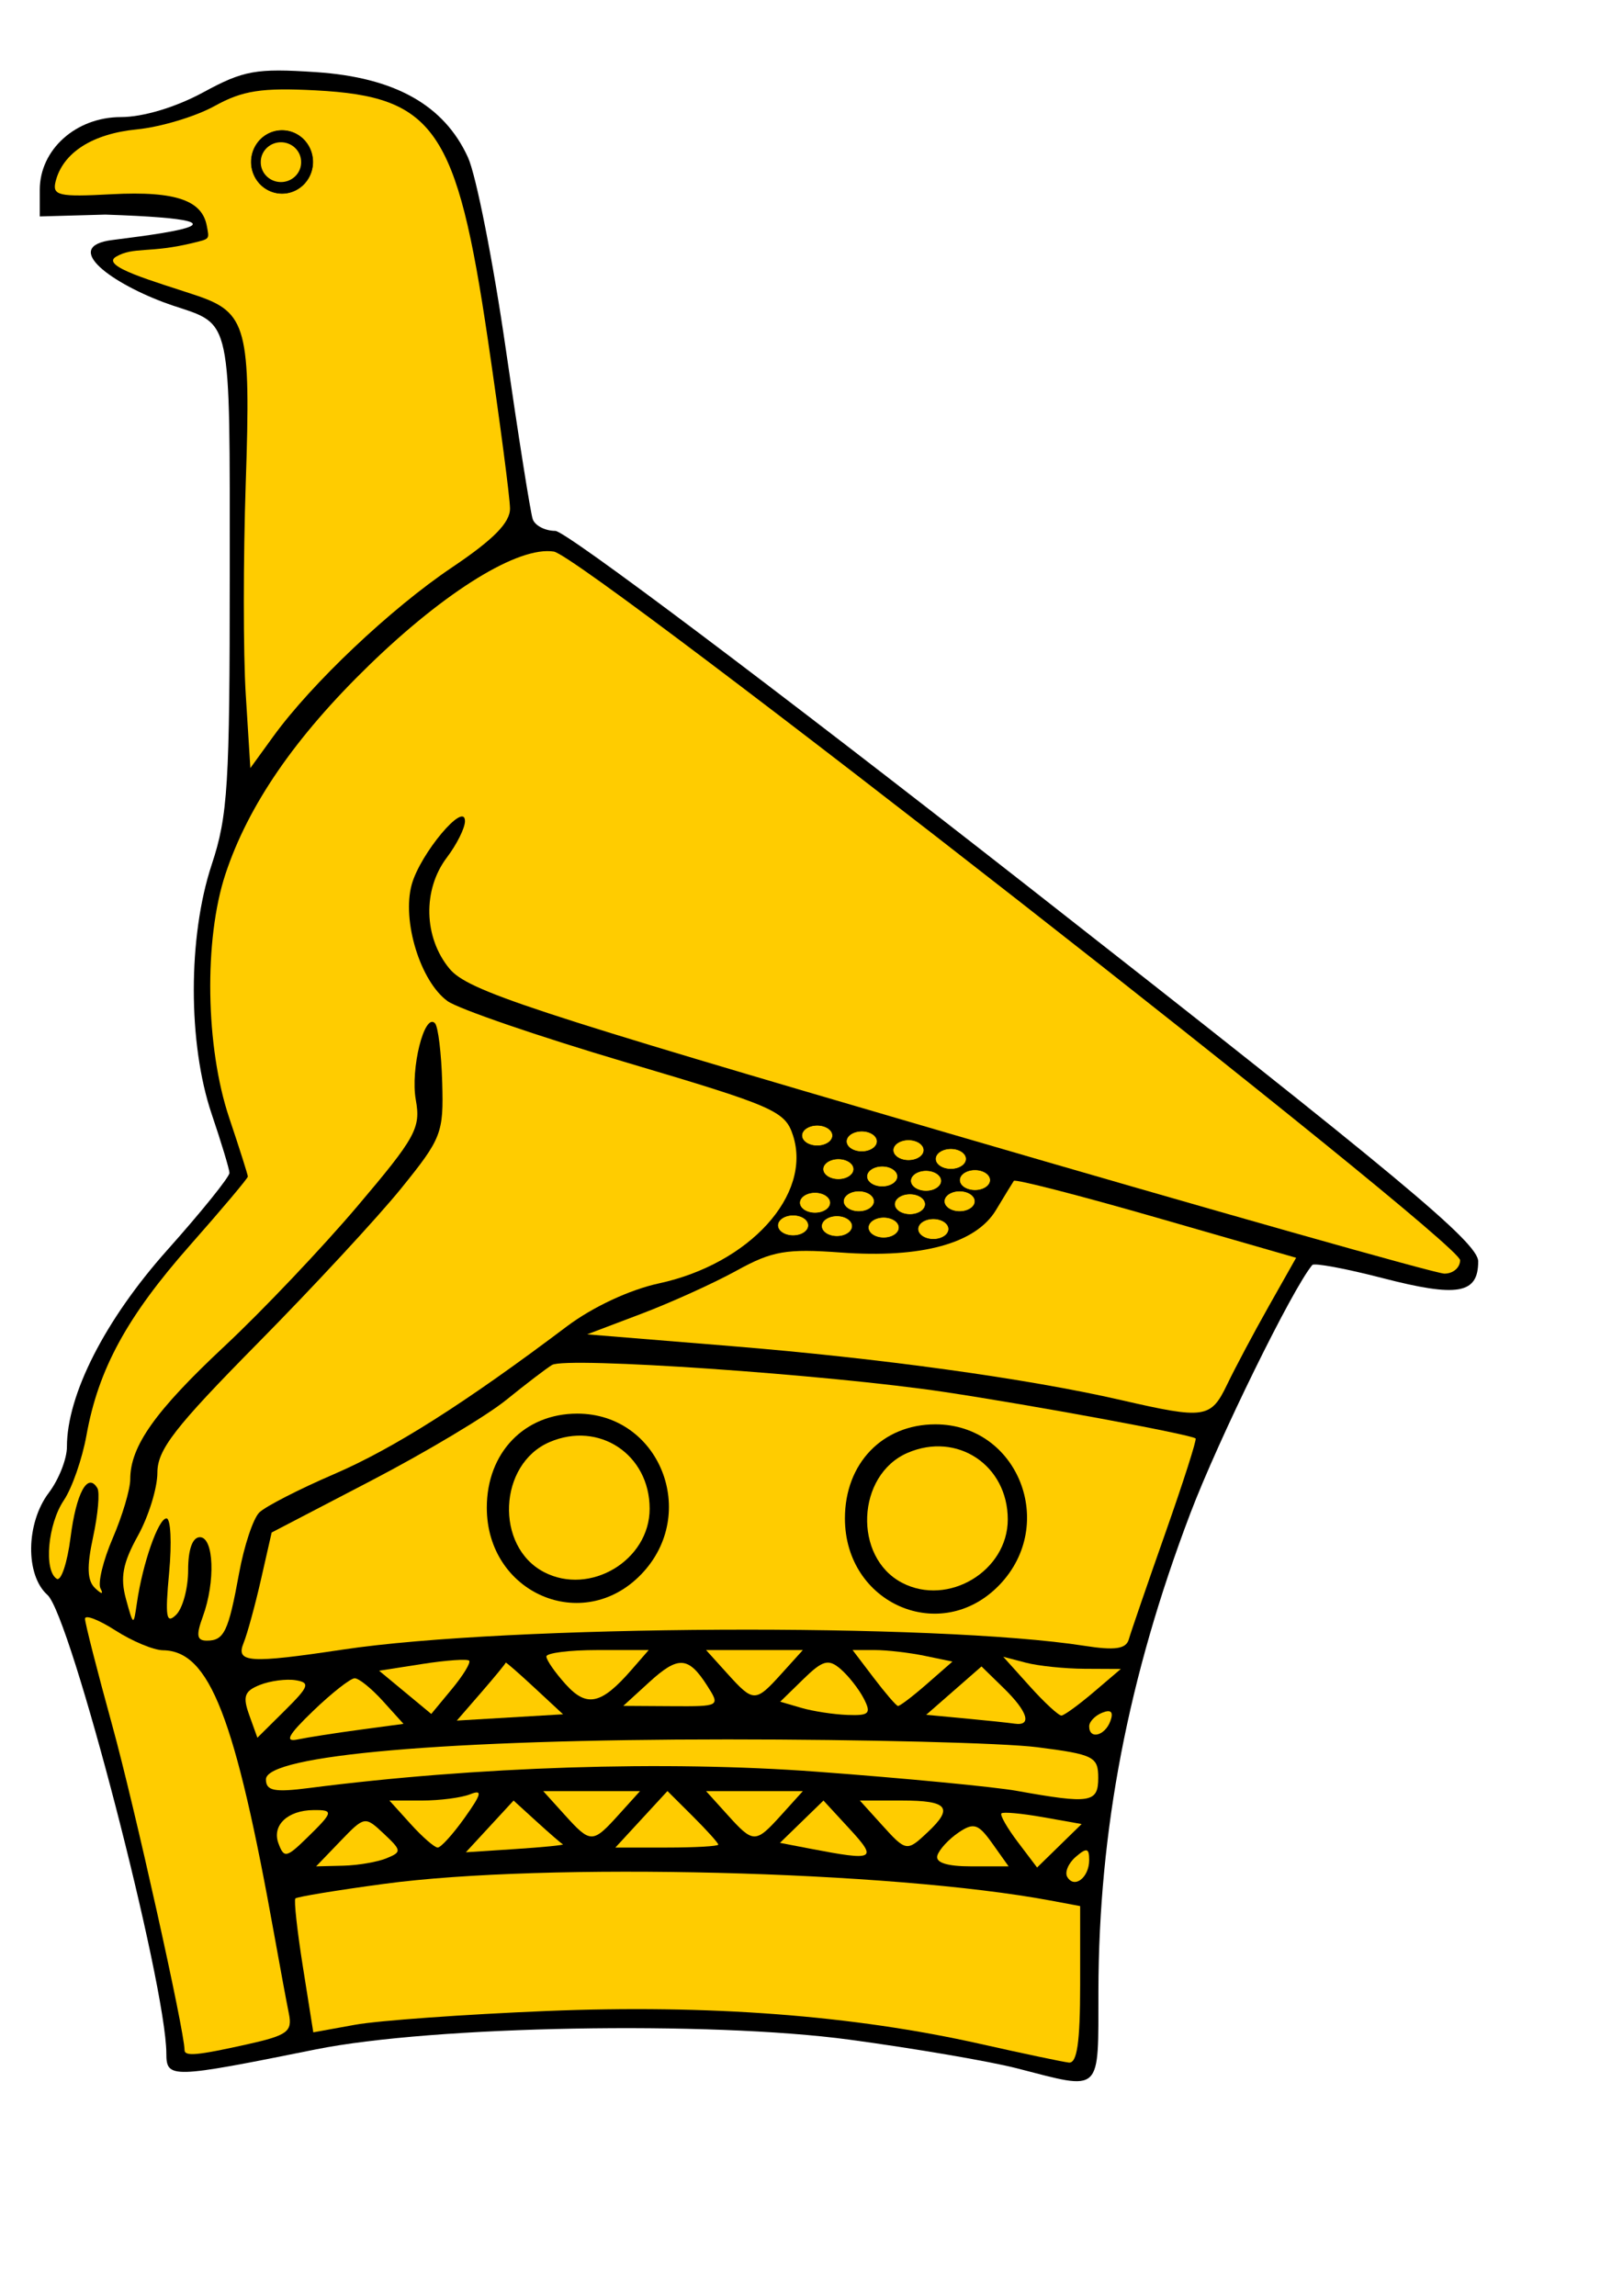
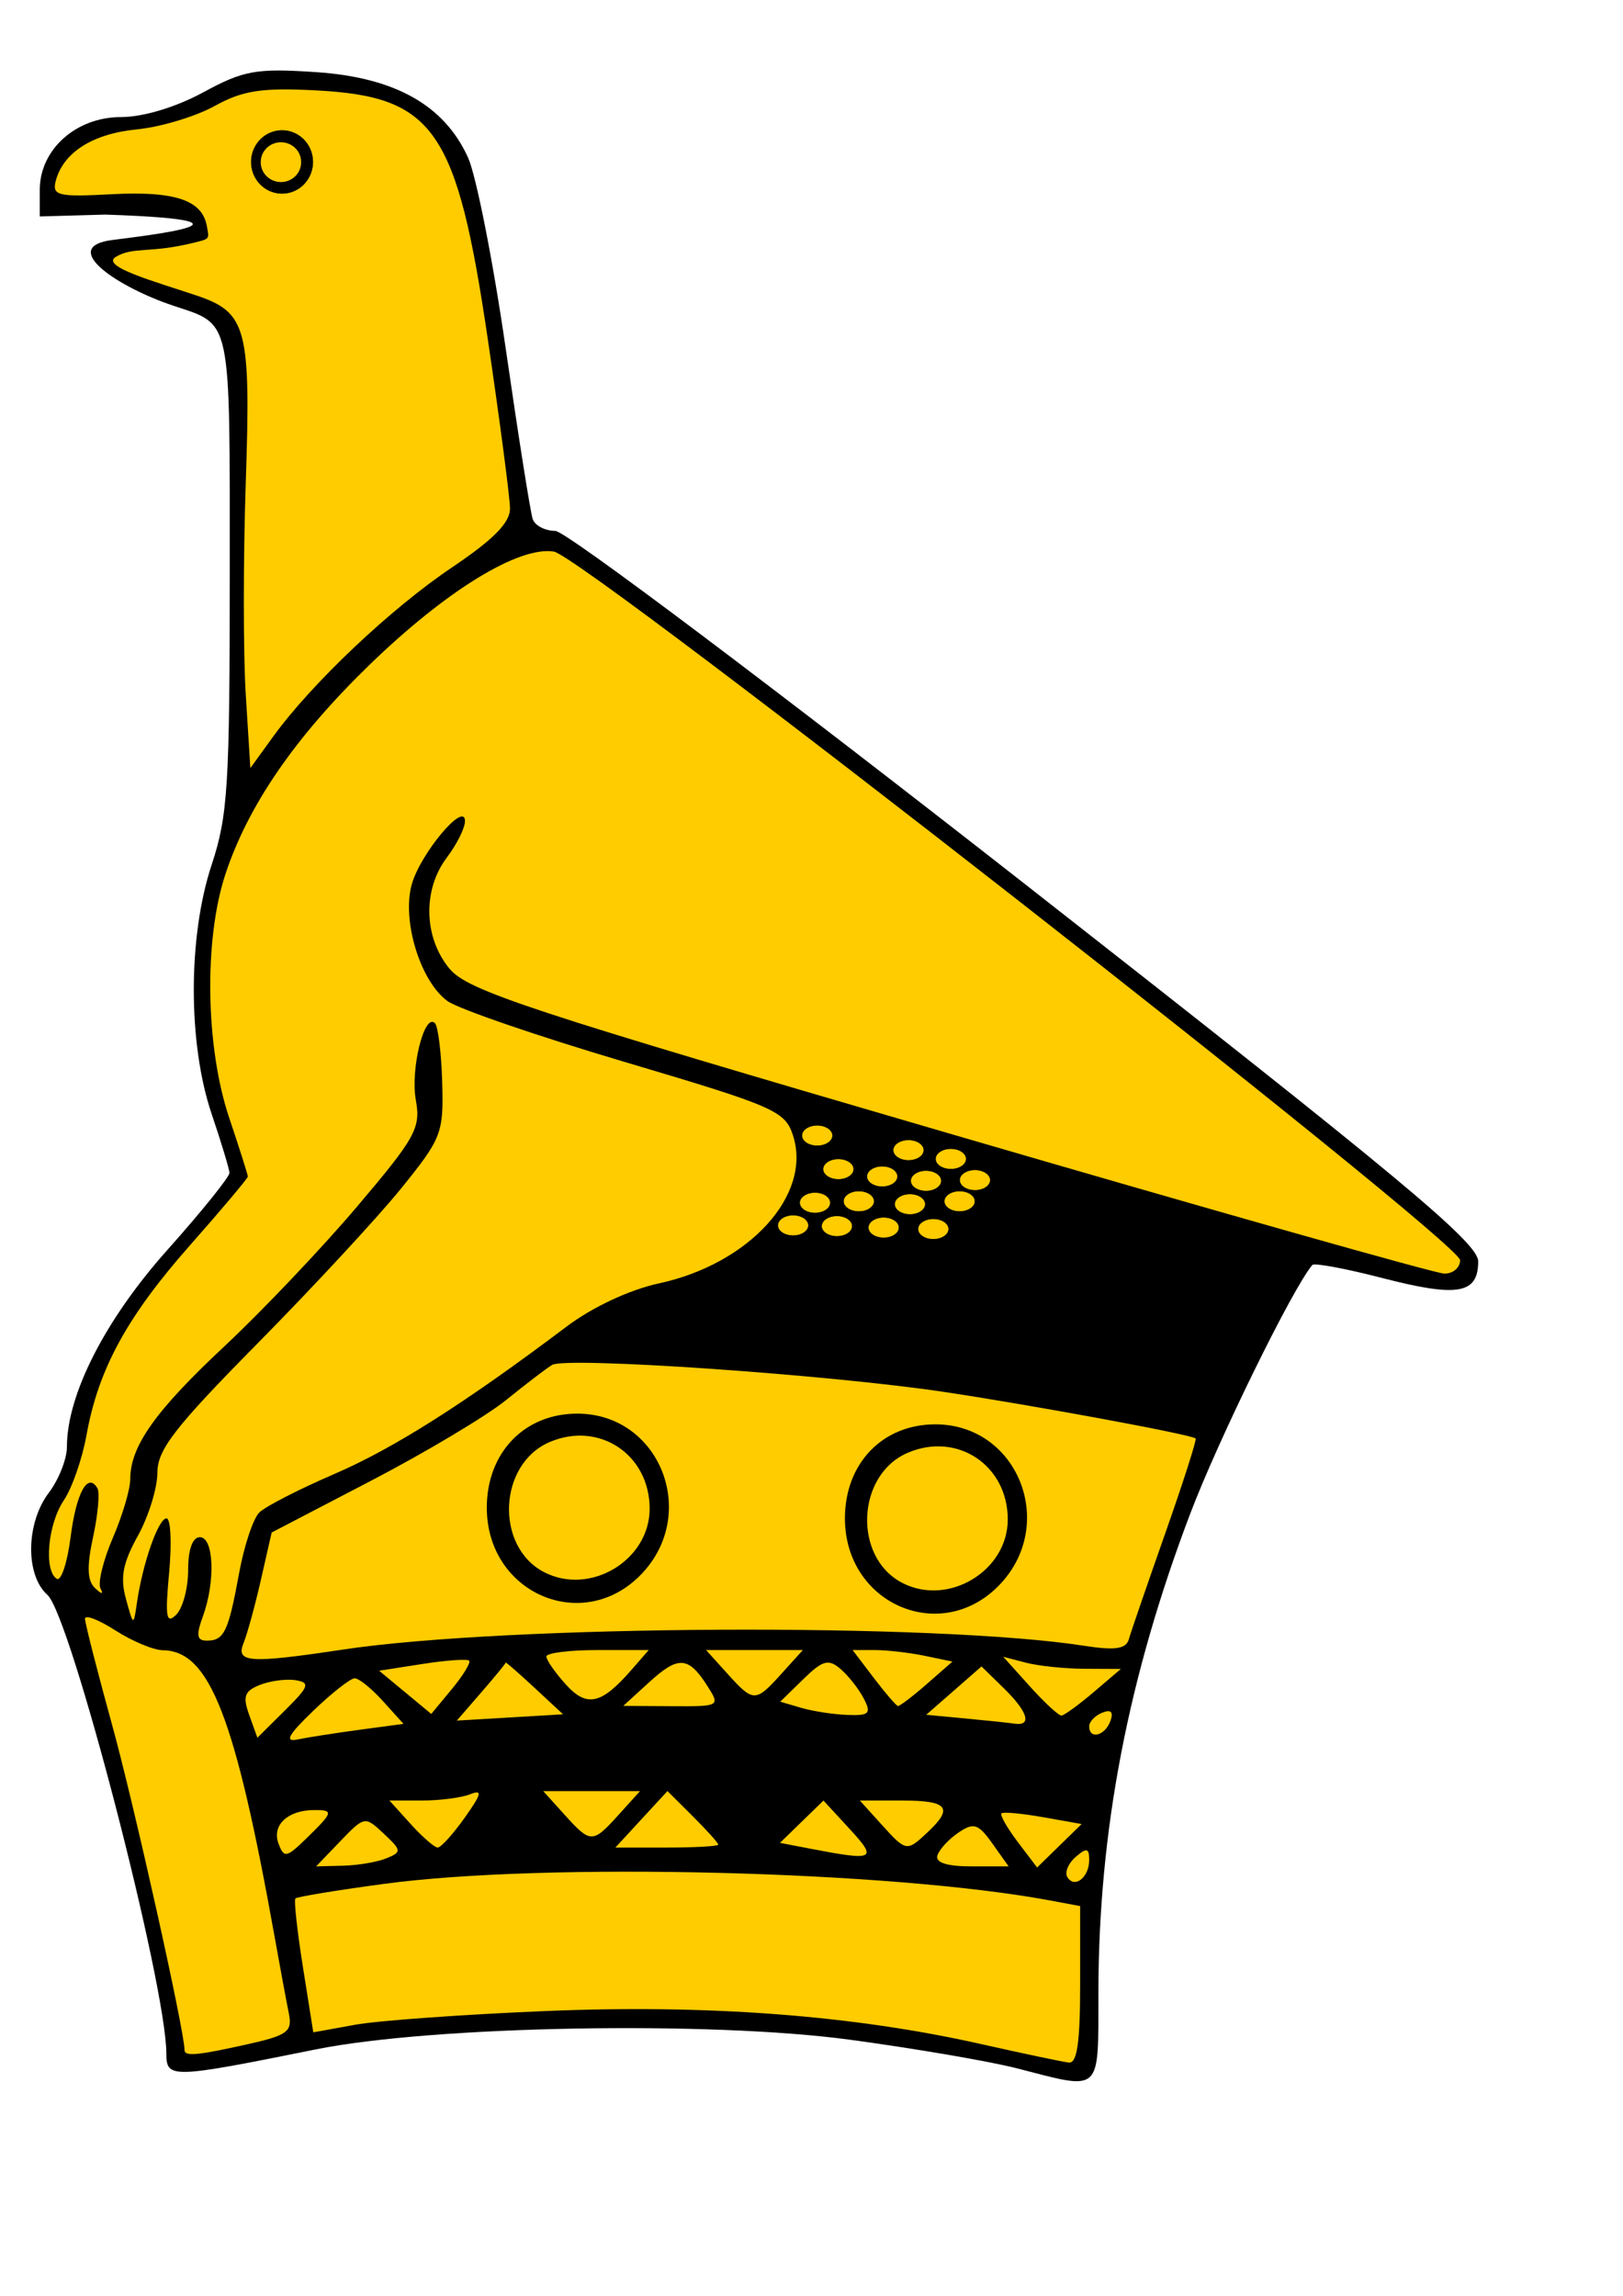
<svg xmlns="http://www.w3.org/2000/svg" xmlns:xlink="http://www.w3.org/1999/xlink" version="1.0" width="210mm" height="297mm" id="svg2472">
  <defs id="defs3" />
  <g id="layer1">
    <path d="M 10.602,526.281 L 10.602,29.654 L 368.956,29.654 L 727.31,29.654 L 727.31,526.281 L 727.31,1022.907 L 368.956,1022.907 L 10.602,1022.907 L 10.602,526.281 z " style="fill: black; fill-opacity: 0;" id="path7127" />
    <path d="M 537.161,973.475 C 537.314,894.857 551.705,820.055 582.056,740.106 C 595.864,703.735 632.138,629.857 641.76,618.508 C 642.712,617.386 658.178,620.27 676.13,624.917 C 712.857,634.423 722.886,632.673 722.886,616.761 C 722.886,607.65 685.343,576.395 501.771,432.681 C 378.079,335.845 276.656,259.574 271.578,259.574 C 266.585,259.574 261.606,256.987 260.514,253.826 C 259.422,250.665 253.484,213.15 247.317,170.461 C 241.151,127.771 232.836,85.684 228.841,76.933 C 217.16,51.347 193.042,37.835 154.459,35.261 C 125.253,33.313 119.14,34.411 99.367,45.157 C 85.98,52.433 69.97,57.245 59.148,57.245 C 37.149,57.245 19.45,73.107 19.45,92.823 L 19.45,105.828 L 51.525,104.926 C 143.452,108.001 59.554,116.445 52.862,117.659 C 30.04,121.8 57.828,140.456 84.672,149.444 C 113.558,159.115 112.357,153.446 112.357,280.11 C 112.357,384.11 111.443,398.846 103.509,422.817 C 91.861,458.005 91.861,510.258 103.509,544.674 C 108.216,558.584 112.133,571.538 112.213,573.46 C 112.292,575.382 98.587,592.39 81.756,611.257 C 51.36,645.331 32.723,681.9 32.723,707.47 C 32.723,713.357 28.741,723.434 23.875,729.865 C 12.648,744.699 12.304,770.127 23.198,779.823 C 34.5,789.881 81.224,970.001 81.348,1003.989 C 81.393,1016.383 83.504,1016.327 154.386,1002.045 C 211.61,990.515 346.929,988.043 415.41,997.277 C 447.042,1001.542 483.873,1007.843 497.256,1011.279 C 539.406,1022.101 537.061,1024.322 537.161,973.475 z " style="fill: black;" id="path7125" />
    <path d="M 479.559,999.39 C 417.153,985.359 346.63,980.006 267.201,983.27 C 227.052,984.92 184.981,987.941 173.708,989.983 L 153.213,993.695 L 148.129,961.697 C 145.333,944.098 143.679,929.039 144.455,928.233 C 145.231,927.427 164.705,924.223 187.731,921.114 C 266.781,910.438 435.748,914.666 513.846,929.274 L 528.225,931.963 L 528.225,970.538 C 528.225,998.67 526.728,1008.941 522.695,1008.478 C 519.653,1008.13 500.242,1004.04 479.559,999.39 z " style="fill: rgb(255, 204, 0); fill-opacity: 1;" id="path7123" />
    <path d="M 90.236,1002.288 C 90.236,993.027 65.627,882.558 54.88,843.58 C 47.56,817.029 41.571,793.581 41.571,791.473 C 41.571,789.364 48.276,791.946 56.472,797.211 C 64.667,802.475 75.119,806.829 79.698,806.885 C 102.494,807.165 114.976,839.2 134.305,947.034 C 137.025,962.209 140.164,979.109 141.281,984.591 C 143.06,993.327 140.552,995.173 120.98,999.536 C 96.241,1005.05 90.236,1005.588 90.236,1002.288 z " style="fill: rgb(255, 204, 0); fill-opacity: 1;" id="path7121" />
    <path d="M 521.943,917.74 C 520.585,915.457 522.438,911.031 526.061,907.905 C 531.417,903.285 532.649,903.567 532.649,909.412 C 532.649,917.997 525.433,923.61 521.943,917.74 z " style="fill: rgb(255, 204, 0); fill-opacity: 1;" id="path7119" />
    <path d="M 166.485,900.179 C 178.243,887.959 178.493,887.916 187.688,896.565 C 196.459,904.815 196.532,905.506 188.962,908.608 C 184.545,910.418 175.004,912.045 167.759,912.223 L 154.587,912.546 L 166.485,900.179 z " style="fill: rgb(255, 204, 0); fill-opacity: 1;" id="path7117" />
    <path d="M 458.419,907.191 C 459.363,904.246 464.008,899.217 468.741,896.015 C 476.196,890.971 478.41,891.687 485.296,901.369 L 493.245,912.546 L 474.973,912.546 C 463.038,912.546 457.297,910.689 458.419,907.191 z " style="fill: rgb(255, 204, 0); fill-opacity: 1;" id="path7115" />
    <path d="M 497.727,900.629 C 492.533,893.765 488.935,887.473 489.731,886.646 C 490.527,885.818 499.675,886.652 510.06,888.497 L 528.941,891.853 L 518.056,902.48 L 507.171,913.107 L 497.727,900.629 z " style="fill: rgb(255, 204, 0); fill-opacity: 1;" id="path7113" />
    <path d="M 136.161,901.275 C 132.912,892.475 140.639,885.141 153.28,885.026 C 163.336,884.934 163.105,885.917 150.078,898.638 C 140.09,908.391 138.873,908.621 136.161,901.275 z " style="fill: rgb(255, 204, 0); fill-opacity: 1;" id="path7111" />
-     <path d="M 239.488,893.006 L 251.154,880.364 L 262.496,890.707 C 268.734,896.396 274.475,901.367 275.254,901.755 C 276.032,902.143 265.679,903.178 252.246,904.054 L 227.822,905.648 L 239.488,893.006 z " style="fill: rgb(255, 204, 0); fill-opacity: 1;" id="path7109" />
    <path d="M 396.205,903.893 L 381.424,901.05 L 392.062,890.707 L 402.7,880.364 L 415.413,894.156 C 429.32,909.244 427.862,909.983 396.205,903.893 z " style="fill: rgb(255, 204, 0); fill-opacity: 1;" id="path7107" />
    <path d="M 200.84,891.853 L 190.449,880.357 L 206.343,880.357 C 215.084,880.357 225.689,878.98 229.908,877.297 C 236.096,874.829 235.577,877.052 227.226,888.793 C 221.531,896.799 215.603,903.349 214.051,903.349 C 212.5,903.349 206.554,898.176 200.84,891.853 z " style="fill: rgb(255, 204, 0); fill-opacity: 1;" id="path7105" />
    <path d="M 313.672,889.535 L 326.405,875.721 L 338.832,888.096 C 345.667,894.903 351.26,901.119 351.26,901.91 C 351.26,902.702 339.938,903.349 326.099,903.349 L 300.939,903.349 L 313.672,889.535 z " style="fill: rgb(255, 204, 0); fill-opacity: 1;" id="path7103" />
    <path d="M 430.894,891.853 L 420.503,880.357 L 441.183,880.357 C 463.526,880.357 466.396,883.864 453.772,895.739 C 443.392,905.503 443.202,905.47 430.894,891.853 z " style="fill: rgb(255, 204, 0); fill-opacity: 1;" id="path7101" />
    <path d="M 276.05,887.255 L 265.659,875.759 L 289.322,875.759 L 312.985,875.759 L 302.594,887.255 C 289.765,901.449 288.879,901.449 276.05,887.255 z " style="fill: rgb(255, 204, 0); fill-opacity: 1;" id="path7099" />
-     <path d="M 355.684,887.255 L 345.293,875.759 L 368.956,875.759 L 392.619,875.759 L 382.229,887.255 C 369.399,901.449 368.513,901.449 355.684,887.255 z " style="fill: rgb(255, 204, 0); fill-opacity: 1;" id="path7097" />
-     <path d="M 497.256,875.63 C 486.306,873.663 442.309,869.449 399.483,866.264 C 325.151,860.736 233.153,863.695 151.068,874.252 C 134.124,876.431 130.054,875.609 130.054,870.008 C 130.054,858.151 218.767,850.468 355.684,850.468 C 422.599,850.468 490.786,852.184 507.21,854.282 C 534.842,857.812 537.073,858.929 537.073,869.227 C 537.073,881.493 533.286,882.102 497.256,875.63 z " style="fill: rgb(255, 204, 0); fill-opacity: 1;" id="path7095" />
    <path d="M 153.215,836.46 C 162.304,827.725 171.414,820.578 173.459,820.578 C 175.503,820.578 181.709,825.593 187.249,831.722 L 197.321,842.865 L 175.854,845.756 C 164.047,847.347 150.405,849.479 145.538,850.495 C 138.963,851.868 140.936,848.262 153.215,836.46 z " style="fill: rgb(255, 204, 0); fill-opacity: 1;" id="path7093" />
    <path d="M 121.885,838.562 C 118.604,829.438 119.525,826.83 127.087,823.829 C 132.141,821.824 140.008,820.789 144.571,821.53 C 151.82,822.707 151.163,824.568 139.369,836.263 L 125.871,849.648 L 121.885,838.562 z " style="fill: rgb(255, 204, 0); fill-opacity: 1;" id="path7091" />
    <path d="M 532.649,844.062 C 532.649,841.803 535.534,838.805 539.06,837.399 C 543.345,835.689 544.655,837.051 543.01,841.505 C 540.325,848.778 532.649,850.673 532.649,844.062 z " style="fill: rgb(255, 204, 0); fill-opacity: 1;" id="path7089" />
    <path d="M 235.342,827.499 C 241.915,819.924 247.294,813.37 247.296,812.934 C 247.298,812.498 253.61,818.003 261.324,825.166 L 275.349,838.191 L 249.37,839.731 L 223.391,841.271 L 235.342,827.499 z " style="fill: rgb(255, 204, 0); fill-opacity: 1;" id="path7087" />
    <path d="M 471.782,840.201 L 452.944,838.439 L 466.464,826.615 L 479.984,814.791 L 490.832,825.384 C 502.663,836.936 504.832,844.028 496.15,842.767 C 493.108,842.325 482.143,841.17 471.782,840.201 z " style="fill: rgb(255, 204, 0); fill-opacity: 1;" id="path7085" />
    <path d="M 198.145,827.452 L 185.392,816.882 L 206.593,813.578 C 218.253,811.76 228.527,811.04 229.424,811.977 C 230.322,812.914 226.52,819.157 220.977,825.851 L 210.899,838.021 L 198.145,827.452 z " style="fill: rgb(255, 204, 0); fill-opacity: 1;" id="path7083" />
    <path d="M 391.846,835.046 L 381.554,832.037 L 392.822,821.034 C 402.364,811.717 405.163,810.957 411.097,816.076 C 414.951,819.401 420.057,825.912 422.443,830.546 C 426.183,837.811 425.083,838.908 414.459,838.513 C 407.682,838.261 397.506,836.701 391.846,835.046 z " style="fill: rgb(255, 204, 0); fill-opacity: 1;" id="path7081" />
    <path d="M 503.614,824.52 L 490.62,810.069 L 501.68,812.962 C 507.763,814.552 520.704,815.893 530.437,815.94 L 548.133,816.025 L 534.861,827.333 C 527.561,833.552 520.468,838.715 519.098,838.806 C 517.728,838.897 510.76,832.469 503.614,824.52 z " style="fill: rgb(255, 204, 0); fill-opacity: 1;" id="path7079" />
    <path d="M 276.66,823.553 C 271.458,817.797 267.201,811.669 267.201,809.935 C 267.201,808.201 278.46,806.783 292.22,806.783 L 317.238,806.783 L 308.86,816.405 C 294.04,833.426 286.997,834.989 276.66,823.553 z " style="fill: rgb(255, 204, 0); fill-opacity: 1;" id="path7077" />
    <path d="M 317.459,822.517 C 331.717,809.485 336.635,809.79 345.891,824.279 C 352.264,834.256 352.063,834.371 328.573,834.228 L 304.806,834.083 L 317.459,822.517 z " style="fill: rgb(255, 204, 0); fill-opacity: 1;" id="path7075" />
    <path d="M 427.239,820.324 L 416.949,806.783 L 427.792,806.783 C 433.756,806.783 444.742,808.052 452.205,809.603 L 465.773,812.424 L 453.225,823.399 C 446.324,829.435 439.969,834.259 439.104,834.119 C 438.238,833.979 432.899,827.771 427.239,820.324 z " style="fill: rgb(255, 204, 0); fill-opacity: 1;" id="path7073" />
    <path d="M 355.684,818.279 L 345.293,806.783 L 368.956,806.783 L 392.619,806.783 L 382.229,818.279 C 369.399,832.473 368.513,832.473 355.684,818.279 z " style="fill: rgb(255, 204, 0); fill-opacity: 1;" id="path7071" />
    <path d="M 119.117,803.334 C 120.923,798.908 124.751,784.94 127.625,772.295 L 132.85,749.303 L 181.417,724.012 C 208.129,710.102 237.86,692.343 247.487,684.547 C 257.113,676.752 267.238,669.024 269.987,667.374 C 276.867,663.244 405.167,672.09 461.863,680.604 C 505.524,687.161 582.116,701.321 584.695,703.314 C 585.339,703.81 578.65,724.707 569.832,749.752 C 561.014,774.796 552.999,798.105 552.021,801.549 C 550.687,806.249 545.292,807.039 530.402,804.718 C 457.698,793.386 248.235,794.442 167.659,806.547 C 121.853,813.428 115.18,812.986 119.117,803.334 z " style="fill: rgb(255, 204, 0); fill-opacity: 1;" id="path7069" />
    <g id="g1930">
      <path d="M 488.748,774.948 C 517.246,745.327 497.747,696.421 457.439,696.421 C 431.569,696.421 413.197,715.516 413.197,742.405 C 413.197,784.301 460.25,804.568 488.748,774.948 z " style="fill: black; fill-opacity: 1;" id="path7067" />
      <path d="M 441.163,773.904 C 417.088,761.362 418.798,721.138 443.866,710.346 C 468.077,699.922 492.832,716.39 492.832,742.919 C 492.832,768.147 463.674,785.632 441.163,773.904 z " style="fill: rgb(255, 204, 0); fill-opacity: 1;" id="path7065" />
    </g>
    <use transform="translate(-175.132, -5.241)" id="use1934" x="0" y="0" width="744.094" height="1052.362" xlink:href="#g1930" />
    <path d="M 99.194,790.389 C 105.415,773.383 104.608,751.602 97.757,751.602 C 94.134,751.602 92.006,757.556 92.006,767.696 C 92.006,776.548 89.364,786.377 86.136,789.539 C 81.284,794.29 80.691,790.702 82.719,768.846 C 84.069,754.304 83.48,742.405 81.412,742.405 C 77.443,742.405 69.745,764.432 66.948,783.791 C 65.309,795.142 65.241,795.116 61.578,781.73 C 58.717,771.276 60.054,764.226 67.416,750.929 C 72.667,741.445 76.964,727.562 76.964,720.078 C 76.964,708.804 85.403,697.922 126.182,656.612 C 153.252,629.189 184.761,595.178 196.201,581.032 C 215.996,556.553 216.965,554.051 216.253,529.257 C 215.842,514.928 214.252,501.901 212.72,500.309 C 207.55,494.935 200.622,522.699 203.355,537.841 C 205.826,551.531 203.282,556.15 174.729,589.829 C 157.494,610.159 128.297,640.907 109.848,658.158 C 75.864,689.936 63.692,707.109 63.692,723.281 C 63.692,728.189 59.846,741.133 55.145,752.046 C 50.444,762.959 47.75,774.049 49.158,776.69 C 50.734,779.646 49.699,779.564 46.464,776.476 C 42.633,772.819 42.383,766.034 45.539,751.432 C 47.921,740.417 48.86,729.707 47.626,727.633 C 42.88,719.652 37.285,729.916 34.504,751.704 C 32.91,764.197 29.866,773.302 27.74,771.936 C 21.34,767.825 23.382,745.183 31.198,733.583 C 35.227,727.606 40.217,713.285 42.289,701.758 C 48.1,669.43 62.066,643.806 92.927,608.853 C 108.48,591.238 121.205,576.123 121.205,575.265 C 121.205,574.407 117.1,561.482 112.083,546.544 C 100.481,512.003 99.666,459.394 110.236,427.415 C 121.376,393.715 144.299,360.398 180.569,325.192 C 218.012,288.847 253.586,266.975 270.847,269.687 C 285.698,272.021 714.038,606.893 714.038,616.171 C 714.038,619.843 710.554,622.793 706.296,622.726 C 702.037,622.66 593.111,591.833 464.236,554.221 C 258.281,494.114 228.694,484.357 219.803,473.614 C 207.168,458.345 206.623,435.004 218.536,419.263 C 223.403,412.832 227.384,404.841 227.384,401.503 C 227.384,391.329 205.519,417.352 201.339,432.502 C 196.453,450.211 205.586,479.893 218.877,489.494 C 224.129,493.287 263.367,506.749 306.072,519.407 C 378.958,541.012 383.972,543.212 387.841,555.279 C 397.132,584.249 366.515,617.949 322.219,627.507 C 307.935,630.589 289.743,639.088 277.196,648.541 C 227.317,686.118 192.504,708.207 163.392,720.75 C 146.272,728.125 129.813,736.568 126.816,739.512 C 123.819,742.457 119.362,755.853 116.911,769.282 C 111.708,797.8 109.607,802.184 101.145,802.184 C 96.247,802.184 95.822,799.609 99.194,790.389 z " style="fill: rgb(255, 204, 0); fill-opacity: 1;" id="path7059" />
-     <path d="M 548.133,684.53 C 502.62,674.077 430.622,664.119 357.453,658.155 L 287.11,652.422 L 313.655,642.363 C 328.254,636.831 349.235,627.317 360.278,621.222 C 377.604,611.66 384.579,610.451 411.156,612.407 C 450.617,615.312 477.213,608.033 487.08,591.627 C 491.204,584.772 495.123,578.36 495.789,577.379 C 496.456,576.398 527.793,584.457 565.427,595.287 L 633.852,614.98 L 620.591,638.457 C 613.297,651.369 604.094,668.659 600.139,676.878 C 592.109,693.567 589.287,693.982 548.133,684.53 z " style="fill: rgb(255, 204, 0); fill-opacity: 1;" id="path7057" />
    <path d="M 120.174,339.402 C 118.932,319.523 118.932,273.136 120.173,236.319 C 122.739,160.227 120.753,152.737 95.801,144.383 C 75.43,137.563 48.836,130.225 56.687,125.56 C 65.259,120.468 73.194,124.051 94.978,118.632 C 102.693,116.713 102.373,117.013 101.131,110.425 C 98.894,98.557 87.223,93.209 54.413,94.978 C 28.646,96.368 25.457,95.631 27.203,88.692 C 30.732,74.666 45.181,65.398 66.83,63.274 C 78.487,62.131 95.637,56.984 104.942,51.837 C 118.672,44.242 128.008,42.801 154.489,44.191 C 212.443,47.233 223.412,63.142 238.599,166.175 C 244.493,206.163 249.358,243.249 249.41,248.587 C 249.478,255.523 241.389,263.748 221.068,277.408 C 191.145,297.522 152.463,334.101 133.627,360.095 L 122.431,375.545 L 120.174,339.402 z " style="fill: rgb(255, 204, 0); fill-opacity: 1;" id="path7035" />
    <path d="M 174.286 95.219 A 18.571 20 0 1 1  137.143,95.219 A 18.571 20 0 1 1  174.286 95.219 z" transform="matrix(0.81, 0, 0, 0.77, 11.801, 5.87)" style="opacity: 1; fill: black; fill-opacity: 1; stroke: black; stroke-width: 0.323; stroke-linecap: square; stroke-miterlimit: 4; stroke-dasharray: none; stroke-opacity: 1;" id="path2254" />
    <path d="M 167.857 88.076 A 6.429 4.286 0 1 1  155,88.076 A 6.429 4.286 0 1 1  167.857 88.076 z" transform="matrix(1.574, 0, 0, 2.328, -116.696, -125.753)" style="opacity: 1; fill: rgb(255, 204, 0); fill-opacity: 1; stroke: black; stroke-width: 0.325; stroke-linecap: square; stroke-miterlimit: 4; stroke-dasharray: none; stroke-opacity: 1;" id="path2256" />
    <path d="M 410.714 558.076 A 7.5 5 0 1 1  395.714,558.076 A 7.5 5 0 1 1  410.714 558.076 z" transform="translate(-3.571, -2.857)" style="opacity: 1; fill: rgb(255, 204, 0); fill-opacity: 1; stroke: black; stroke-width: 0.255; stroke-linecap: square; stroke-miterlimit: 4; stroke-dasharray: none; stroke-opacity: 1;" id="path5389" />
-     <path d="M 410.714 558.076 A 7.5 5 0 1 1  395.714,558.076 A 7.5 5 0 1 1  410.714 558.076 z" transform="translate(18.214, -9.21504e-06)" style="opacity: 1; fill: rgb(255, 204, 0); fill-opacity: 1; stroke: black; stroke-width: 0.255; stroke-linecap: square; stroke-miterlimit: 4; stroke-dasharray: none; stroke-opacity: 1;" id="path5409" />
    <path d="M 410.714 558.076 A 7.5 5 0 1 1  395.714,558.076 A 7.5 5 0 1 1  410.714 558.076 z" transform="translate(41.071, 4.286)" style="opacity: 1; fill: rgb(255, 204, 0); fill-opacity: 1; stroke: black; stroke-width: 0.255; stroke-linecap: square; stroke-miterlimit: 4; stroke-dasharray: none; stroke-opacity: 1;" id="path5411" />
    <path d="M 410.714 558.076 A 7.5 5 0 1 1  395.714,558.076 A 7.5 5 0 1 1  410.714 558.076 z" transform="translate(61.786, 8.571)" style="opacity: 1; fill: rgb(255, 204, 0); fill-opacity: 1; stroke: black; stroke-width: 0.255; stroke-linecap: square; stroke-miterlimit: 4; stroke-dasharray: none; stroke-opacity: 1;" id="path5415" />
    <path d="M 410.714 558.076 A 7.5 5 0 1 1  395.714,558.076 A 7.5 5 0 1 1  410.714 558.076 z" transform="translate(6.786, 13.571)" style="opacity: 1; fill: rgb(255, 204, 0); fill-opacity: 1; stroke: black; stroke-width: 0.255; stroke-linecap: square; stroke-miterlimit: 4; stroke-dasharray: none; stroke-opacity: 1;" id="path5417" />
    <path d="M 410.714 558.076 A 7.5 5 0 1 1  395.714,558.076 A 7.5 5 0 1 1  410.714 558.076 z" transform="translate(66.071, 29.286)" style="opacity: 1; fill: rgb(255, 204, 0); fill-opacity: 1; stroke: black; stroke-width: 0.255; stroke-linecap: square; stroke-miterlimit: 4; stroke-dasharray: none; stroke-opacity: 1;" id="path5419" />
    <path d="M 410.714 558.076 A 7.5 5 0 1 1  395.714,558.076 A 7.5 5 0 1 1  410.714 558.076 z" transform="translate(41.786, 30.714)" style="opacity: 1; fill: rgb(255, 204, 0); fill-opacity: 1; stroke: black; stroke-width: 0.255; stroke-linecap: square; stroke-miterlimit: 4; stroke-dasharray: none; stroke-opacity: 1;" id="path5421" />
    <path d="M 410.714 558.076 A 7.5 5 0 1 1  395.714,558.076 A 7.5 5 0 1 1  410.714 558.076 z" transform="translate(16.786, 29.286)" style="opacity: 1; fill: rgb(255, 204, 0); fill-opacity: 1; stroke: black; stroke-width: 0.255; stroke-linecap: square; stroke-miterlimit: 4; stroke-dasharray: none; stroke-opacity: 1;" id="path5423" />
    <path d="M 410.714 558.076 A 7.5 5 0 1 1  395.714,558.076 A 7.5 5 0 1 1  410.714 558.076 z" transform="translate(-4.643, 30)" style="opacity: 1; fill: rgb(255, 204, 0); fill-opacity: 1; stroke: black; stroke-width: 0.255; stroke-linecap: square; stroke-miterlimit: 4; stroke-dasharray: none; stroke-opacity: 1;" id="path5425" />
    <path d="M 410.714 558.076 A 7.5 5 0 1 1  395.714,558.076 A 7.5 5 0 1 1  410.714 558.076 z" transform="translate(49.643, 19.286)" style="opacity: 1; fill: rgb(255, 204, 0); fill-opacity: 1; stroke: black; stroke-width: 0.255; stroke-linecap: square; stroke-miterlimit: 4; stroke-dasharray: none; stroke-opacity: 1;" id="path5443" />
    <path d="M 410.714 558.076 A 7.5 5 0 1 1  395.714,558.076 A 7.5 5 0 1 1  410.714 558.076 z" transform="translate(28.214, 17.143)" style="opacity: 1; fill: rgb(255, 204, 0); fill-opacity: 1; stroke: black; stroke-width: 0.255; stroke-linecap: square; stroke-miterlimit: 4; stroke-dasharray: none; stroke-opacity: 1;" id="path5445" />
    <path d="M 410.714 558.076 A 7.5 5 0 1 1  395.714,558.076 A 7.5 5 0 1 1  410.714 558.076 z" transform="translate(6.071, 41.429)" style="opacity: 1; fill: rgb(255, 204, 0); fill-opacity: 1; stroke: black; stroke-width: 0.255; stroke-linecap: square; stroke-miterlimit: 4; stroke-dasharray: none; stroke-opacity: 1;" id="path5451" />
    <path d="M 410.714 558.076 A 7.5 5 0 1 1  395.714,558.076 A 7.5 5 0 1 1  410.714 558.076 z" transform="translate(28.929, 42.143)" style="opacity: 1; fill: rgb(255, 204, 0); fill-opacity: 1; stroke: black; stroke-width: 0.255; stroke-linecap: square; stroke-miterlimit: 4; stroke-dasharray: none; stroke-opacity: 1;" id="path5453" />
    <path d="M 410.714 558.076 A 7.5 5 0 1 1  395.714,558.076 A 7.5 5 0 1 1  410.714 558.076 z" transform="translate(53.214, 42.857)" style="opacity: 1; fill: rgb(255, 204, 0); fill-opacity: 1; stroke: black; stroke-width: 0.255; stroke-linecap: square; stroke-miterlimit: 4; stroke-dasharray: none; stroke-opacity: 1;" id="path5455" />
    <path d="M 410.714 558.076 A 7.5 5 0 1 1  395.714,558.076 A 7.5 5 0 1 1  410.714 558.076 z" transform="translate(-15.357, 41.071)" style="opacity: 1; fill: rgb(255, 204, 0); fill-opacity: 1; stroke: black; stroke-width: 0.255; stroke-linecap: square; stroke-miterlimit: 4; stroke-dasharray: none; stroke-opacity: 1;" id="path5457" />
    <path d="M 410.714 558.076 A 7.5 5 0 1 1  395.714,558.076 A 7.5 5 0 1 1  410.714 558.076 z" transform="translate(73.571, 18.929)" style="opacity: 1; fill: rgb(255, 204, 0); fill-opacity: 1; stroke: black; stroke-width: 0.255; stroke-linecap: square; stroke-miterlimit: 4; stroke-dasharray: none; stroke-opacity: 1;" id="path5459" />
  </g>
</svg>